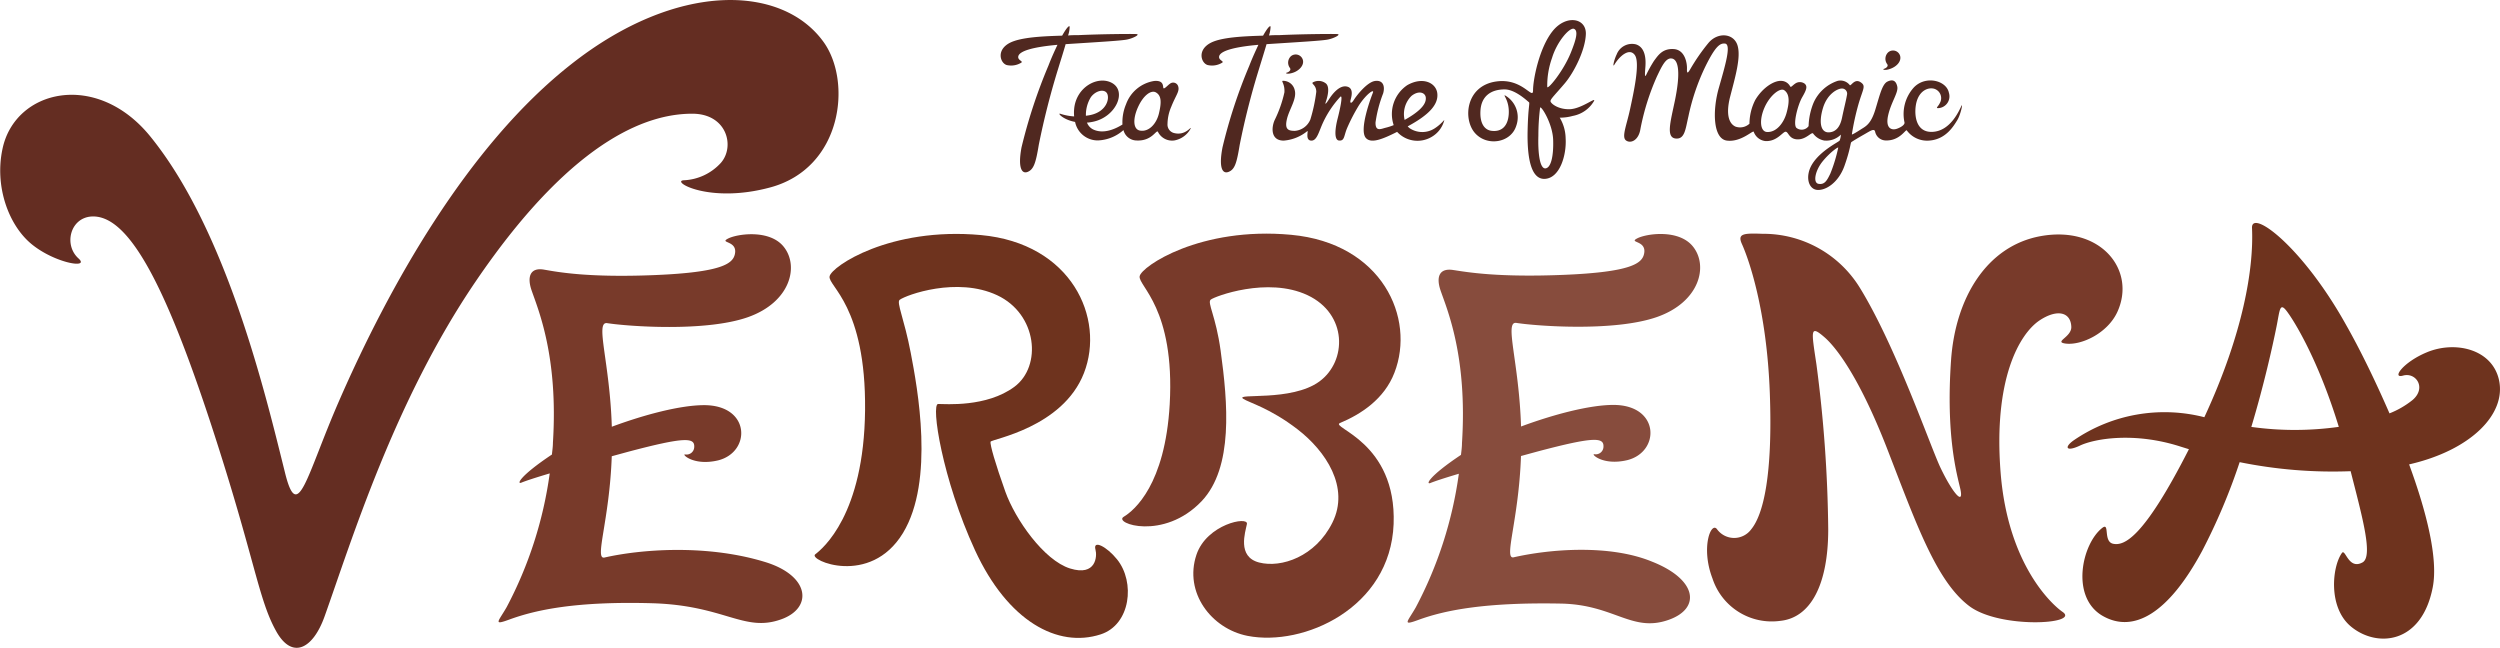
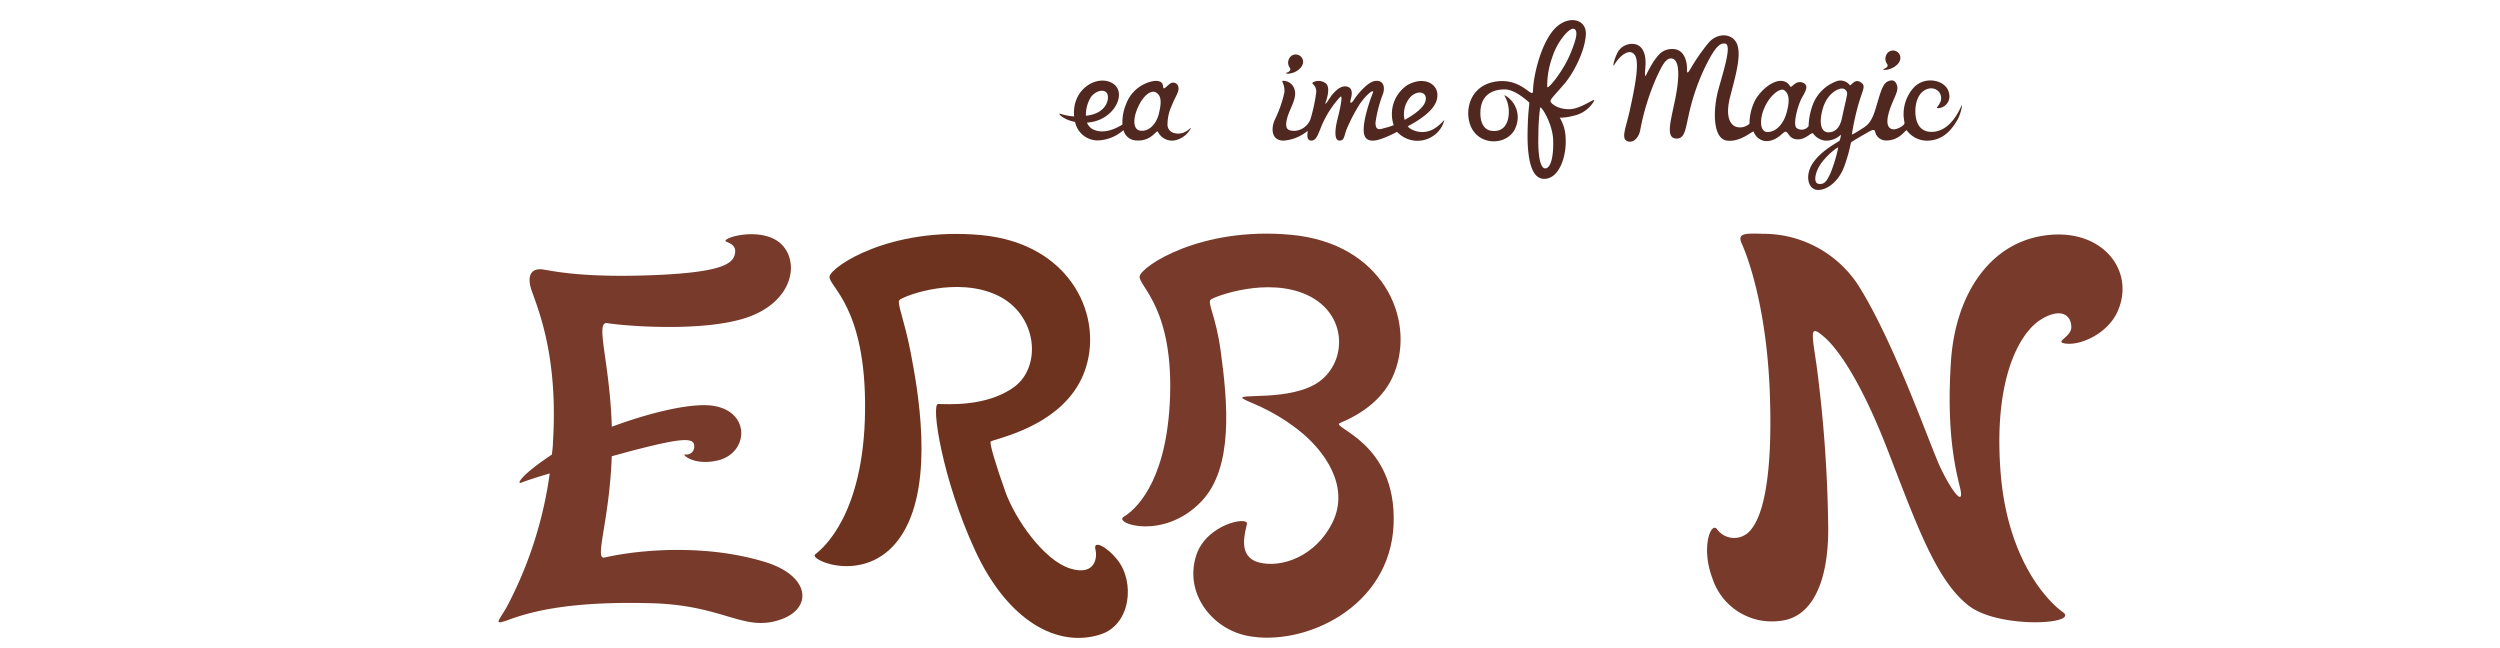
<svg xmlns="http://www.w3.org/2000/svg" viewBox="0 0 422.8 109.55">
  <defs>
    <style>.f677f126-d597-479e-ba3f-bd887dad93af{fill:#642d22;}.b9927f35-a65c-40b3-87b4-bbdcb1380a4b{fill:#783a2a;}.e928d1c2-53c0-4d42-a9f8-d14fb9926120{fill:#874c3d;}.b0cdccbe-91aa-406d-af48-645712983b84{fill:#6e331e;}.bd05be70-6285-4c5d-8726-eada5036df57{fill:#502820;}</style>
  </defs>
  <g id="ef1a1871-3103-4826-ae0f-aa72b37f68d9" data-name="レイヤー 2">
    <g id="ecc4fac8-0d58-4940-bb04-18621fdba8c3" data-name="レイヤー 1">
-       <path class="f677f126-d597-479e-ba3f-bd887dad93af" d="M46.73,106.79c2.68,4.78,6.19,3,8.17-2.56,4.53-12.69,11.77-36.38,25.53-56.61,17.34-25.51,30.34-28.38,36.65-28.39,5.9,0,7.27,5.61,4.8,8.35a9,9,0,0,1-6.27,2.91c-2.16.17,4.32,4,14.64,1.21,12.22-3.29,13.86-17.84,9.06-24.56-6.95-9.73-24.71-10.44-42.68,3.7C79,24.67,65.7,48.66,57.37,67.74c-5.59,12.8-7,21.06-9.19,12.12C45,67.11,38.44,39.12,25.44,23.1c-9.07-11.2-22.84-8-25,2-1.4,6.38,1,13,4.93,16.21s9.91,4.2,7.9,2.39c-2.51-2.27-1.42-6.8,2.14-7.08C21.7,36.16,27.94,48.1,35.77,72,43.16,94.63,43.66,101.33,46.73,106.79Z" />
      <path class="b9927f35-a65c-40b3-87b4-bbdcb1380a4b" d="M129.24,95c-9.92-3-21-2.08-27-.71-1.78.41.84-6.21,1.22-17.13l2.86-.78c9.54-2.52,11.16-2.38,11.09-.81a1.31,1.31,0,0,1-1.52,1.29c-.72-.16,1.32,2,5.55,1,5.59-1.39,5.54-9.34-2.36-9.34-4,0-10.09,1.6-15.61,3.65-.34-11-2.87-17.84-.78-17.52,3.44.54,16.58,1.52,23.77-1s8.74-8.61,6.08-11.92c-2.4-3-7.93-2.17-9.44-1.37s1.7.28,1.18,2.63c-.35,1.58-2.16,3.06-13.5,3.53S94.31,46,92,45.6s-2.9,1.17-2.1,3.5c1.11,3.24,4.54,11.19,3.61,25.77,0,.69-.11,1.37-.17,2-5.5,3.67-6,5.1-5.15,4.75.69-.29,2.37-.84,4.78-1.56a68,68,0,0,1-7.28,22.61c-1.4,2.45-2.39,3.15.47,2.1,4.42-1.62,11.22-3.11,24.13-2.75,12.25.35,15.51,4.94,21.74,2.75C137.52,102.88,137.06,97.32,129.24,95Z" />
-       <path class="e928d1c2-53c0-4d42-a9f8-d14fb9926120" d="M279.43,95C272.19,92,262,92.88,256,94.25c-1.77.41.85-6.21,1.23-17.13l2.86-.78c9.53-2.52,11.15-2.38,11.09-.81a1.31,1.31,0,0,1-1.52,1.29c-.72-.16,1.32,2,5.54,1,5.6-1.39,5.54-9.34-2.34-9.34-4,0-10.1,1.6-15.62,3.65-.35-11-2.87-17.84-.79-17.52,3.44.54,16.59,1.52,23.78-1s8.74-8.61,6.08-11.92c-2.41-3-7.93-2.17-9.44-1.37s1.7.28,1.17,2.63c-.35,1.58-2.16,3.06-13.5,3.53s-16.47-.47-18.8-.82-2.9,1.17-2.1,3.5c1.12,3.24,4.55,11.19,3.61,25.77,0,.69-.1,1.37-.17,2-5.5,3.67-6,5.1-5.15,4.75.7-.29,2.37-.84,4.79-1.56a67.93,67.93,0,0,1-7.29,22.61c-1.4,2.45-2.39,3.15.47,2.1,4.43-1.62,11.22-3,24.14-2.75,9,.19,11.94,4.94,18.16,2.75C287.72,102.88,287,98,279.43,95Z" />
      <path class="b0cdccbe-91aa-406d-af48-645712983b84" d="M140.3,46.74c-.31,1.64,6.18,4.95,6,22.64s-7.18,23.41-8.43,24.37,9.27,5.53,14.83-3.59c5.41-8.89,2.44-24.65,1.33-30.46s-2.46-8.57-1.87-9c1.11-.82,9.69-3.95,16.48-.77s7.62,12,2.91,15.49-11.64,2.9-12.89,2.9.69,12.72,6.24,24.75,14,16.56,21.23,14.22c5.09-1.63,5.9-8.85,2.78-12.7-1.74-2.16-4.12-3.37-3.64-1.63.3,1.07.13,4.56-4.3,3.18s-9.28-8.32-10.95-13-2.63-8-2.49-8.44,12.19-2.35,15.79-11.61-2.07-21.94-17.45-23.34S140.6,45.08,140.3,46.74Z" />
      <path class="b9927f35-a65c-40b3-87b4-bbdcb1380a4b" d="M210.23,67.43c-1.37-1,8.18.54,12.9-2.91s4.76-11.42-2-14.6-15.77.23-16.38.76.87,2.75,1.68,8.6c1.22,8.85,2.19,19.79-3.22,25.49-6.42,6.73-15,3.73-13.17,2.63s7-5.47,7.78-19c.92-16.31-5.38-20.05-5.08-21.69s10.24-8.43,25.62-7,21.07,14.07,17.46,23.34c-1.72,4.45-5.64,7-9.2,8.49-1.74.77,9.59,3.15,9.07,17.08-.55,14.24-15.26,20.77-24.7,18.92-6.14-1.21-10.78-7.35-8.65-13.71,1.73-5.18,8.81-6.59,8.54-5.21s-1.7,5.54,2.06,6.51,9.54-1,12.39-6.73c3-6-1.15-12.13-5.86-15.77S211.19,68.09,210.23,67.43Z" />
      <path class="b9927f35-a65c-40b3-87b4-bbdcb1380a4b" d="M294.59,41.26c1.13,2.5,4.2,11.1,4.72,25.18s-1.13,20.62-3.14,23.07a3.58,3.58,0,0,1-5.78,0c-1-1.39-2.79,3.06-.78,8.31A10.55,10.55,0,0,0,301.08,105c5.14-.53,8.11-6.12,8.11-15.48a228,228,0,0,0-2-27.93c-.87-5.79-1.1-6.71,1.43-4.5,1.73,1.52,5.68,6.29,10.57,18.89s8.27,22.3,13.84,26.51c5.14,3.89,18.84,3.1,15.8,1-1.66-1.13-9.26-7.86-10.49-23.61s3.17-23.38,6.57-25.68c3-2,5.3-1.43,5.39,1.08.06,1.74-3,2.53-1,2.82,2.64.36,7.1-1.7,8.78-5.33,3.26-7.09-2.82-14.69-13-12.83-9.08,1.67-14.39,10.43-15.12,21-.89,12.81,1,19.27,1.57,21.75.65,3-1.36.61-3.37-3.62-1.7-3.58-7.5-20.43-13.59-30.35a19.17,19.17,0,0,0-16.52-9.18C294.86,39.42,293.8,39.51,294.59,41.26Z" />
-       <path class="b0cdccbe-91aa-406d-af48-645712983b84" d="M422.62,64.22c-1.2-5.24-7.48-6.62-12.21-4.63-4,1.66-6,4.5-4,3.93,2.2-.61,4,2.1,1.59,4.14a15,15,0,0,1-3.89,2.25c-2.42-5.57-5-10.84-7.31-14.91-7.43-13.36-16.09-19.72-15.94-16.44.31,6.82-1.47,17.79-8.06,32a27.13,27.13,0,0,0-22.08,3.9c-1.71,1.2-1.28,2,1.06.89s9.05-2.38,17,.18l1.41.44c-7.76,15.25-11,16.33-12.78,16s-.55-3.7-1.86-2.7c-3.44,2.66-5.44,11.66,0,14.86,5.29,3.07,11.2-.42,16.85-10.91a102.06,102.06,0,0,0,6.37-15.06,79.12,79.12,0,0,0,18.77,1.53c2,7.84,3.84,14.45,2,15.43-2.39,1.31-2.89-2.44-3.48-1.59-1.65,2.3-2.36,9.16,1.5,12.4,4.33,3.64,12,3.1,13.87-6.63.92-4.77-1-12.6-4-20.76C417.91,76.14,423.93,70,422.62,64.22Zm-41.88,8c2.16-7.2,3.58-13.6,4.24-16.87.62-3,.52-4.52,2-2.39.73,1,4.91,7.32,8.56,19.23A53.28,53.28,0,0,1,380.74,72.2Z" />
-       <path class="bd05be70-6285-4c5d-8726-eada5036df57" d="M190.58,6.69c1.08-.21,2.34-.89,1.58-.93s-5.85,0-9.74.18c-.57,0-1.17,0-1.79.06a4.62,4.62,0,0,0,.27-1.49c-.07-.27-.53.2-1.27,1.52-3.37.1-7,.27-8.86,1.22-2.34,1.23-1.59,3.44-.51,3.75a3.28,3.28,0,0,0,2.44-.39c.45-.27-.71-.41-.47-1.15s2-1.47,6.61-1.88c-.47,1-1,2.14-1.55,3.57a88.69,88.69,0,0,0-4.53,13.77c-.65,3.49.05,4.57,1.06,4.14s1.36-1.53,1.86-4.57a129.77,129.77,0,0,1,3.23-12.72c.46-1.5.94-3,1.31-4.3C185.37,7.13,189.53,6.9,190.58,6.69Z" />
-       <path class="bd05be70-6285-4c5d-8726-eada5036df57" d="M224.56,6.69c1.08-.21,2.33-.89,1.58-.93s-5.86,0-9.74.18c-.57,0-1.17,0-1.79.06a5.31,5.31,0,0,0,.27-1.49c-.07-.27-.53.2-1.27,1.52-3.37.1-7.06.27-8.87,1.22-2.33,1.23-1.59,3.44-.5,3.75a3.27,3.27,0,0,0,2.44-.39c.45-.27-.71-.41-.48-1.15s2-1.48,6.62-1.88c-.46,1-1,2.14-1.55,3.57a87.44,87.44,0,0,0-4.52,13.77c-.67,3.49,0,4.57,1.05,4.14s1.36-1.53,1.86-4.57a127,127,0,0,1,3.23-12.72c.46-1.5.93-3,1.31-4.3C219.34,7.13,223.51,6.9,224.56,6.69Z" />
      <path class="bd05be70-6285-4c5d-8726-eada5036df57" d="M198.45,22.47a1.47,1.47,0,0,1-1-1.52,7.56,7.56,0,0,1,.64-2.91c.76-1.92,1.43-2.58,1.17-3.42a.88.88,0,0,0-1.41-.45c-.36.24-1,1-1.1.71s.09-1.35-1.59-1.18a6.06,6.06,0,0,0-4.72,3.92,7.87,7.87,0,0,0-.61,3.44c-1.18.74-3.23,1.69-5,.81a2.14,2.14,0,0,1-1-1.14c.3,0,.61-.06.93-.12,3.93-.75,5.94-5.19,3.24-6.61-2.35-1.23-6,.71-6.34,4.43a6.6,6.6,0,0,0,0,1.26,9.44,9.44,0,0,1-2.34-.45c-.55-.17.45,1,2.5,1.38a3.9,3.9,0,0,0,3.85,3.13A6.9,6.9,0,0,0,190,22a2.32,2.32,0,0,0,2.23,1.76c2.58.12,3.29-1.82,3.59-1.49a2.66,2.66,0,0,0,2.8,1.48,3.94,3.94,0,0,0,2.74-2C201.53,21.18,200.53,23.08,198.45,22.47Zm-11.24-6.7c.49.81,0,3.08-2.78,3.68-.27.06-.53.09-.78.13a5.7,5.7,0,0,1,.84-3.15C185.3,15.32,186.74,15,187.21,15.77ZM196,19.18c-.4,1.72-1.69,3.19-3.23,2.9-1.1-.21-1.24-1.89-.32-3.94s2.22-2.93,3-2.53C196.39,16.12,196.48,17.18,196,19.18Z" />
      <path class="bd05be70-6285-4c5d-8726-eada5036df57" d="M242.6,21.73a3.85,3.85,0,0,1-4.13,0,2,2,0,0,1-.4-.36c3.45-1.86,5.26-3.63,5-5.63-.24-1.77-2.48-2.81-5.07-1.34a5.89,5.89,0,0,0-2.3,6.76,9.27,9.27,0,0,1-1.39.45c-.73.18-1.72.72-1.68-.91a21.83,21.83,0,0,1,1.29-4.91c.37-1.32-.1-2.3-1.41-2.09s-3.05,2.4-3.53,3.17-.7.56-.58.07.65-2.06-.65-2.31-2.51,1.4-3,2.17-.73,1-.52.4.77-2.45,0-3.09a2,2,0,0,0-2.21-.17c-.3.25.59.42.59,1.59a27.48,27.48,0,0,1-1,4.67A3.09,3.09,0,0,1,219,22.13c-1.12,0-1.8-.22-1.33-2.09.42-1.66,1.69-3.35,1.29-4.81a2,2,0,0,0-2-1.56c-.35,0,.35.5.26,1.95a20.71,20.71,0,0,1-1.66,4.71c-.57,1.3-.64,3.46,1.55,3.45a7.21,7.21,0,0,0,4-1.62c.18-.05-.4,1.55.62,1.62s1.32-1.59,2.08-3.18a17,17,0,0,1,2.87-4.24c.5-.41-.1,2.3-.47,3.73s-.68,3.61.26,3.68.79-.76,1.34-2.08a30.81,30.81,0,0,1,2-3.86c1.3-2,2.7-2.9,2.36-2.11-.14.34-2.46,6.31-1.14,7.65.88.91,2.7.22,5.25-1.07a4.68,4.68,0,0,0,5.79.88,4.55,4.55,0,0,0,2.16-2.75C244.38,20,243.92,20.89,242.6,21.73Zm-3.9-5.5c1.24-1,2.34-.57,2.43.26.06.63-.19,1.56-2.13,2.9a16.72,16.72,0,0,1-1.45.89A4.32,4.32,0,0,1,238.7,16.23Z" />
      <path class="bd05be70-6285-4c5d-8726-eada5036df57" d="M265.48,18.47c-2,.06-3.26-1-3.26-1.37s.85-1.16,2.41-3,3.48-5.62,3.57-8.34-3.34-3.35-5.62-.5-3.31,8.22-3.31,10-1.73-2.11-6.22-1.48c-5.16.72-5.66,6.34-3.63,8.69s6.09,1.71,7-1.17a4.26,4.26,0,0,0-1.86-5.15c-.49-.2.79.85.59,3.26-.16,1.92-1.2,2.94-2.93,2.71-1.07-.14-2-1.14-1.84-3.48s1.73-3.52,4.09-3.52c2,0,4.3,2.44,4.11,2.15.17.26-.14.75-.23,4.81s.4,8.3,2.92,8.17,3.69-4,3.51-6.87a7,7,0,0,0-1-3.48A8.09,8.09,0,0,0,266,19.6a5.24,5.24,0,0,0,3.57-2.5C270,16.3,267.49,18.4,265.48,18.47Zm-3-8.67c.85-2.81,3-5.23,3.72-4.92s.41,1.67-.53,4c-1.3,3.23-4,6.42-4,5.8A13.85,13.85,0,0,1,262.48,9.8Zm-1.15,18.68c-.94,0-1.25-2.67-1.16-5.54a38.28,38.28,0,0,1,.29-4.71c.09-.52,2.12,2.62,2.21,5.43S262.28,28.44,261.33,28.48Z" />
      <path class="bd05be70-6285-4c5d-8726-eada5036df57" d="M217.6,12.29c-.29.09.09.34,1.1,0s1.89-1.25,1.64-2.16a1.26,1.26,0,0,0-2-.64,1.49,1.49,0,0,0-.19,2C218.42,11.88,217.93,12.21,217.6,12.29Z" />
      <path class="bd05be70-6285-4c5d-8726-eada5036df57" d="M331.73,17.89c-.32.6-1.76,4.24-4.88,4.41s-3.15-3.41-2.74-5c.52-2,2-2.57,3-2.29a1.66,1.66,0,0,1,.95,2.43c-.26.57-.8.88-.23.85a2,2,0,0,0,1.77-2.59c-.4-2.09-3.93-3-5.93-.91a6.69,6.69,0,0,0-1.58,5.92c.06.32-.41.75-1.27,1.06s-2,0-1.5-2.25,1.76-3.86,1.55-4.87-.77-1.29-1.67-.85-1.31,2.36-2.06,4.79-1.63,2.78-2.39,3.27-1.6,1-1.56.85a42.82,42.82,0,0,1,1.09-5c.78-2.73,1.37-3.17.36-3.82s-1.6.71-1.8.51a2,2,0,0,0-2.07-.72,6.8,6.8,0,0,0-4.09,3.77,11.26,11.26,0,0,0-.81,3.88,1.44,1.44,0,0,1-2,.34c-.74-.47.17-3.94.92-5.23s.9-1.83.44-2.27a1.37,1.37,0,0,0-1.67,0c-.45.31-.66.67-.81.44a1.72,1.72,0,0,0-1.48-.93c-1.23-.09-3.17,1.14-4.4,3.19a8.93,8.93,0,0,0-1,4.05,2.33,2.33,0,0,1-2.37.49c-1.07-.49-1.65-2-.93-4.93.88-3.43,1.92-6.87,1.26-8.86s-3.28-2.23-4.87-.39a33,33,0,0,0-3.13,4.52c-.38.63-.56.77-.53-.14s-.32-3.19-2.24-3.31-2.65,1.08-3.34,2a23,23,0,0,0-1.38,2.5c-.18.17-.17-.22-.07-1.51s0-3.28-1.61-3.79a2.78,2.78,0,0,0-3.25,1.71c-.42.84-.77,2.37-.37,1.7.85-1.41,2.51-2.89,3.44-1.6s-.2,6.34-.8,9.14-1.47,4.72-.69,5.3,2.14,0,2.44-1.94a40.48,40.48,0,0,1,2.8-8.9c.84-1.76,1.53-3.25,2.58-3s1.43,2.34.45,7.11c-.76,3.65-1.55,6.27.17,6.41,1.51.12,1.62-1.62,2.11-3.72a36.5,36.5,0,0,1,2.93-8.58c1.62-3.25,2.4-3.87,3.28-3.76,1.09.16,0,3.77-1.07,7.53s-1,8.58,1.38,8.88,4.38-1.78,4.53-1.5a2.37,2.37,0,0,0,1.91,1.57c2,.16,3-1.59,3.49-1.57s.54,1.25,2,1.29,2.35-1.28,2.64-1a3,3,0,0,0,1.89,1.2,3.52,3.52,0,0,0,2.81-1,3.24,3.24,0,0,1-.21,1c-.12.22-3.23,1.68-4.65,4-1.22,2-.67,4.17.8,4.34s3.66-1.22,4.67-4.07,1-3.87,1.16-4,1.15-.73,2.19-1.32,1.68-1.06,1.83-.46a1.86,1.86,0,0,0,1.69,1.49c2.5.14,3.52-2,3.67-1.69a4.26,4.26,0,0,0,3.85,1.71c2.77-.22,4.07-2.46,4.67-3.43S332,17.35,331.73,17.89Zm-29.6,1.25c-.48,1.7-1.74,3.29-3.32,3.18-1.11-.08-1.32-2-.41-4.1s2.67-3.46,3.37-2.95C302.7,15.94,302.63,17.34,302.13,19.14Zm7.42,10.21c-.59,1.24-1,1.91-2,1.74s-.55-2.28.7-3.81,2.67-2.51,2.63-2.3A26,26,0,0,1,309.55,29.35Zm2.81-13.29c-.15.9-.48,2.14-.84,3.87s-1.18,2.38-2.14,2.45c-1.43.12-1.83-1.59-1.09-4.08s2.55-3.36,3.26-3.33A.87.87,0,0,1,312.36,16.06Z" />
      <path class="bd05be70-6285-4c5d-8726-eada5036df57" d="M319.71,11.63c1.09-.39,1.88-1.28,1.64-2.18a1.25,1.25,0,0,0-2-.62,1.51,1.51,0,0,0-.2,2c.29.38-.2.71-.53.81S318.7,12,319.71,11.63Z" />
    </g>
  </g>
</svg>